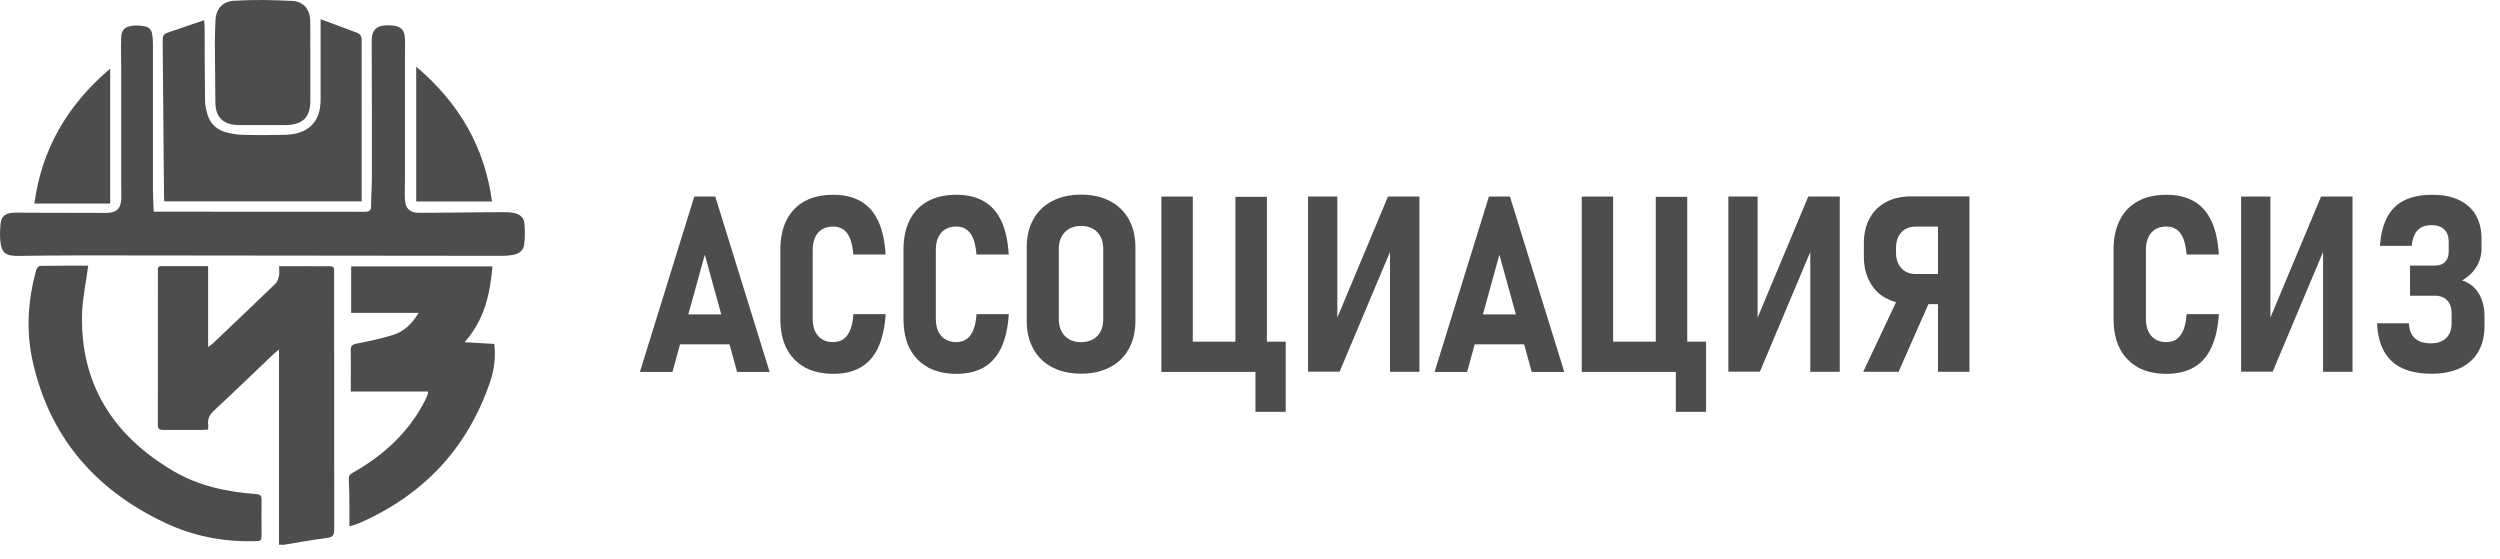
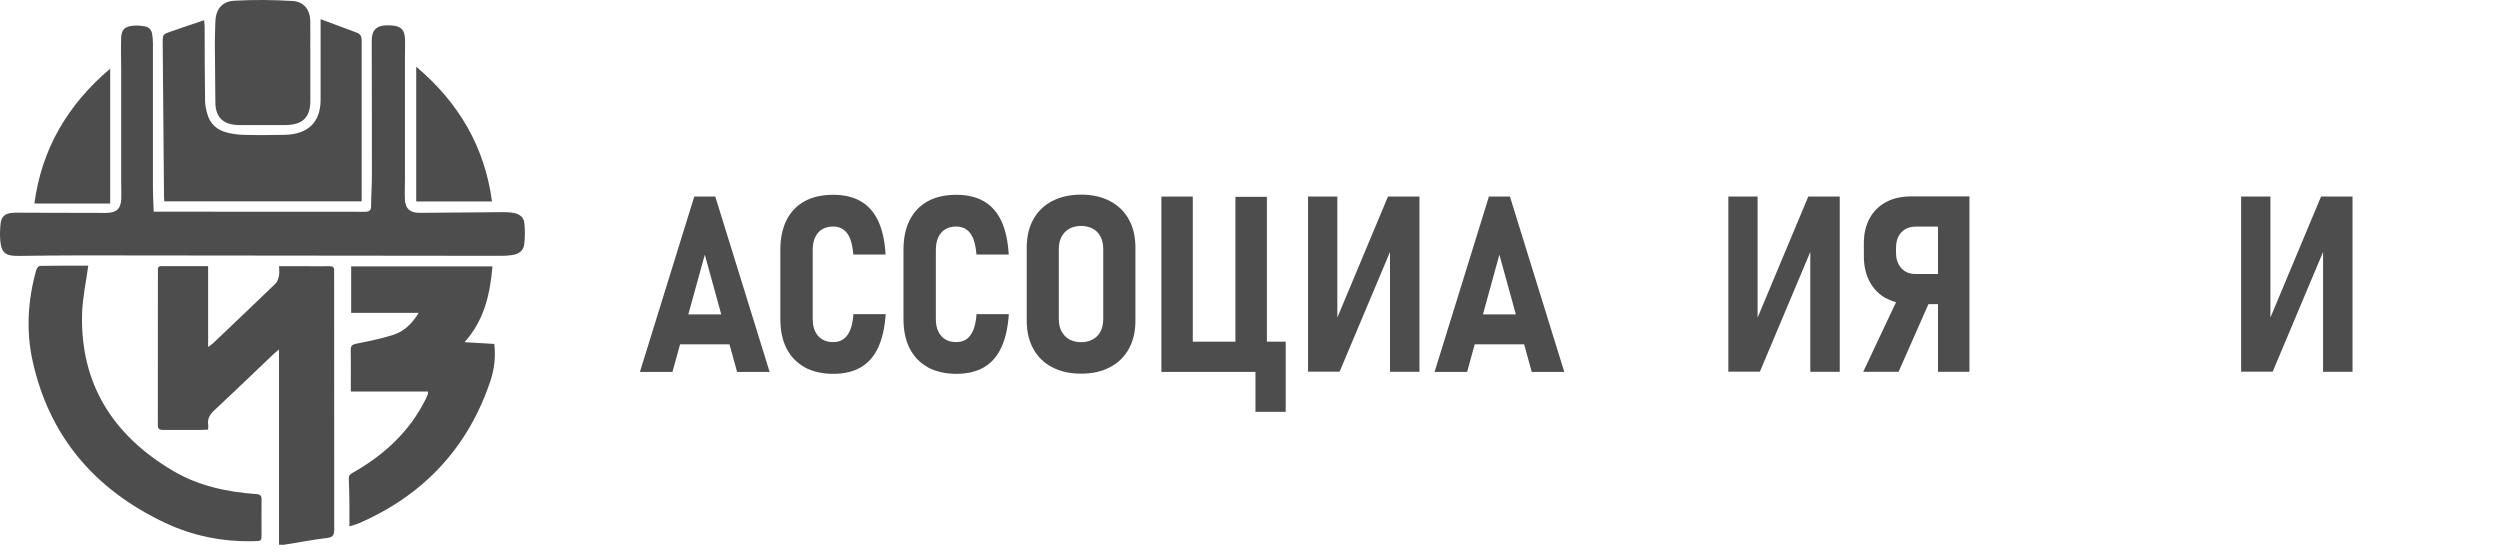
<svg xmlns="http://www.w3.org/2000/svg" width="161" height="36" viewBox="0 0 161 36" fill="none">
  <path d="M17.968 35.079V22.507C17.803 22.643 17.707 22.717 17.622 22.796C16.354 24.002 15.102 25.214 13.822 26.403C13.528 26.681 13.341 26.953 13.409 27.355C13.426 27.44 13.403 27.536 13.398 27.666C13.239 27.672 13.092 27.683 12.939 27.689C12.135 27.689 11.331 27.683 10.527 27.689C10.272 27.689 10.164 27.632 10.164 27.366C10.17 24.059 10.164 20.757 10.17 17.45C10.17 17.309 10.136 17.139 10.385 17.139C11.376 17.139 12.373 17.139 13.403 17.139V22.349C13.55 22.235 13.63 22.184 13.703 22.122C15.057 20.837 16.405 19.557 17.747 18.26C17.871 18.141 17.928 17.931 17.968 17.756C18.002 17.569 17.973 17.377 17.973 17.144C18.585 17.144 19.157 17.144 19.729 17.144C20.221 17.144 20.714 17.156 21.207 17.144C21.445 17.139 21.535 17.218 21.518 17.439C21.513 17.507 21.518 17.575 21.518 17.643C21.518 23.119 21.518 28.601 21.524 34.077C21.524 34.428 21.467 34.603 21.043 34.648C20.131 34.756 19.225 34.932 18.313 35.079C18.222 35.096 18.126 35.079 17.968 35.079Z" fill="#4D4D4D" />
  <path d="M22.615 20.156V17.154H31.715C31.562 18.921 31.206 20.586 29.92 22.036L31.834 22.149C31.93 22.987 31.834 23.791 31.574 24.561C30.152 28.763 27.372 31.833 23.147 33.684C22.966 33.764 22.768 33.815 22.502 33.9C22.502 33.39 22.502 32.937 22.502 32.484C22.496 31.935 22.49 31.385 22.462 30.836C22.451 30.632 22.536 30.547 22.717 30.445C24.755 29.296 26.386 27.772 27.411 25.711C27.468 25.598 27.513 25.479 27.559 25.36C27.57 25.332 27.559 25.292 27.559 25.213H22.592V24.465C22.592 23.825 22.604 23.185 22.587 22.545C22.581 22.274 22.683 22.183 22.96 22.132C23.742 21.974 24.529 21.815 25.288 21.577C26.018 21.351 26.545 20.846 26.958 20.15H22.62L22.615 20.156Z" fill="#4D4D4D" />
  <path d="M5.683 17.11C5.541 18.181 5.314 19.194 5.286 20.214C5.167 24.665 7.223 28.012 11.153 30.328C12.773 31.285 14.596 31.681 16.482 31.817C16.771 31.84 16.85 31.919 16.844 32.179C16.833 32.91 16.844 33.64 16.844 34.377C16.844 34.841 16.844 34.841 16.34 34.852C14.324 34.898 12.405 34.513 10.604 33.657C6.034 31.494 3.163 28.04 2.104 23.266C1.668 21.301 1.792 19.336 2.33 17.399C2.358 17.291 2.489 17.127 2.568 17.122C3.621 17.105 4.675 17.11 5.688 17.11H5.683Z" fill="#4D4D4D" />
  <path d="M20.642 1.232C21.468 1.538 22.227 1.821 22.98 2.104C23.201 2.189 23.292 2.336 23.292 2.585C23.286 5.887 23.292 9.194 23.292 12.496C23.292 12.643 23.292 12.79 23.292 12.966H10.579C10.579 12.852 10.562 12.733 10.562 12.609C10.533 9.33 10.505 6.046 10.477 2.767C10.477 2.212 10.471 2.212 11.031 2.019C11.717 1.787 12.402 1.555 13.144 1.3C13.161 1.498 13.178 1.628 13.178 1.759C13.184 3.339 13.184 4.913 13.206 6.493C13.206 6.787 13.28 7.082 13.359 7.365C13.54 7.988 13.982 8.384 14.639 8.543C14.984 8.628 15.347 8.679 15.704 8.684C16.564 8.707 17.431 8.701 18.297 8.684C19.837 8.662 20.647 7.875 20.647 6.414C20.647 4.845 20.647 3.282 20.647 1.713V1.221L20.642 1.232Z" fill="#4D4D4D" />
  <path d="M9.917 13.632H10.325C14.708 13.632 19.091 13.632 23.468 13.638C23.797 13.638 23.905 13.553 23.899 13.242C23.899 12.613 23.95 11.985 23.95 11.356C23.95 8.609 23.95 5.869 23.939 3.122C23.939 2.986 23.939 2.85 23.939 2.709C23.922 1.899 24.239 1.553 25.275 1.644C25.83 1.689 26.056 1.944 26.079 2.476C26.096 2.867 26.079 3.252 26.079 3.643C26.079 6.288 26.079 8.927 26.079 11.571C26.079 12.007 26.056 12.443 26.079 12.874C26.113 13.44 26.408 13.706 27.002 13.706C28.803 13.7 30.604 13.672 32.399 13.661C32.626 13.661 32.858 13.672 33.078 13.712C33.458 13.774 33.735 14.001 33.769 14.363C33.815 14.822 33.815 15.297 33.758 15.756C33.707 16.141 33.401 16.368 32.994 16.424C32.767 16.458 32.541 16.475 32.314 16.475C23.299 16.464 14.283 16.453 5.268 16.447C3.914 16.447 2.555 16.464 1.202 16.481C0.364 16.492 0.092 16.3 0.018 15.501C-0.016 15.127 0.001 14.748 0.041 14.374C0.086 13.972 0.313 13.757 0.737 13.712C1.066 13.678 1.406 13.7 1.74 13.7C3.433 13.7 5.126 13.712 6.819 13.712C7.499 13.712 7.782 13.446 7.81 12.8C7.822 12.472 7.805 12.137 7.805 11.803C7.805 9.357 7.805 6.911 7.805 4.458C7.805 3.773 7.776 3.088 7.805 2.403C7.833 1.899 8.037 1.718 8.564 1.655C8.807 1.627 9.062 1.655 9.311 1.695C9.589 1.735 9.753 1.921 9.798 2.182C9.832 2.386 9.849 2.59 9.849 2.794C9.849 5.925 9.849 9.062 9.849 12.194C9.849 12.658 9.883 13.128 9.9 13.632H9.917Z" fill="#4D4D4D" />
  <path d="M19.986 3.122C19.986 4.244 19.986 5.359 19.986 6.481C19.986 7.574 19.488 8.049 18.344 8.055C17.358 8.055 16.373 8.061 15.393 8.055C14.374 8.044 13.876 7.557 13.87 6.588C13.859 5.308 13.842 4.029 13.836 2.749C13.836 2.301 13.859 1.86 13.87 1.412C13.887 0.631 14.266 0.098 15.082 0.047C16.333 -0.026 17.596 -0.009 18.848 0.064C19.561 0.104 19.958 0.625 19.98 1.31C19.997 1.916 19.98 2.522 19.98 3.128L19.986 3.122Z" fill="#4D4D4D" />
  <path d="M7.096 4.42V13.107H2.215C2.679 9.624 4.327 6.77 7.096 4.42Z" fill="#4D4D4D" />
  <path d="M31.686 12.976H26.805V4.295C29.562 6.628 31.216 9.471 31.686 12.976Z" fill="#4D4D4D" />
  <path d="M44.711 12.659H46.064L49.564 23.951H47.468L45.39 16.402L43.306 23.951H41.211L44.711 12.659ZM43.159 20.247H47.661V22.173H43.159V20.247Z" fill="#4D4D4D" />
  <path d="M51.822 23.65C51.313 23.372 50.928 22.97 50.656 22.444C50.384 21.917 50.254 21.277 50.254 20.524V16.09C50.254 15.337 50.39 14.697 50.656 14.17C50.928 13.638 51.313 13.236 51.822 12.958C52.332 12.681 52.938 12.545 53.657 12.545C54.377 12.545 54.954 12.687 55.435 12.964C55.917 13.242 56.291 13.666 56.557 14.232C56.823 14.799 56.981 15.518 57.032 16.39H54.954C54.92 15.982 54.852 15.643 54.75 15.376C54.643 15.11 54.501 14.912 54.314 14.782C54.133 14.652 53.912 14.589 53.657 14.589C53.386 14.589 53.148 14.646 52.95 14.765C52.751 14.884 52.604 15.054 52.496 15.28C52.389 15.507 52.338 15.778 52.338 16.096V20.53C52.338 20.852 52.389 21.124 52.496 21.345C52.604 21.566 52.751 21.736 52.95 21.855C53.148 21.974 53.38 22.03 53.657 22.03C53.918 22.03 54.139 21.968 54.32 21.838C54.501 21.708 54.648 21.509 54.756 21.243C54.864 20.977 54.931 20.637 54.96 20.23H57.038C56.981 21.102 56.817 21.815 56.551 22.387C56.285 22.953 55.911 23.378 55.435 23.656C54.954 23.933 54.365 24.075 53.663 24.075C52.961 24.075 52.338 23.933 51.828 23.661L51.822 23.65Z" fill="#4D4D4D" />
  <path d="M59.752 23.65C59.243 23.372 58.858 22.97 58.586 22.444C58.314 21.917 58.184 21.277 58.184 20.524V16.09C58.184 15.337 58.319 14.697 58.586 14.17C58.858 13.638 59.243 13.236 59.752 12.958C60.262 12.681 60.868 12.545 61.587 12.545C62.306 12.545 62.884 12.687 63.365 12.964C63.846 13.242 64.22 13.666 64.487 14.232C64.753 14.799 64.911 15.518 64.962 16.39H62.884C62.85 15.982 62.782 15.643 62.68 15.376C62.572 15.11 62.431 14.912 62.244 14.782C62.063 14.652 61.842 14.589 61.587 14.589C61.315 14.589 61.077 14.646 60.879 14.765C60.681 14.884 60.534 15.054 60.426 15.28C60.319 15.507 60.268 15.778 60.268 16.096V20.53C60.268 20.852 60.319 21.124 60.426 21.345C60.534 21.566 60.681 21.736 60.879 21.855C61.077 21.974 61.309 22.03 61.587 22.03C61.847 22.03 62.068 21.968 62.25 21.838C62.431 21.708 62.578 21.509 62.686 21.243C62.793 20.977 62.861 20.637 62.889 20.23H64.968C64.911 21.102 64.747 21.815 64.481 22.387C64.215 22.953 63.841 23.378 63.365 23.656C62.884 23.933 62.295 24.075 61.593 24.075C60.891 24.075 60.268 23.933 59.758 23.661L59.752 23.65Z" fill="#4D4D4D" />
  <path d="M67.763 23.651C67.237 23.379 66.829 22.982 66.546 22.467C66.263 21.952 66.121 21.351 66.121 20.66V15.938C66.121 15.241 66.263 14.641 66.546 14.126C66.829 13.616 67.237 13.219 67.763 12.948C68.29 12.676 68.907 12.534 69.621 12.534C70.334 12.534 70.946 12.67 71.478 12.948C72.005 13.219 72.413 13.616 72.696 14.126C72.979 14.641 73.121 15.241 73.121 15.938V20.66C73.121 21.351 72.979 21.952 72.696 22.467C72.413 22.982 72.005 23.379 71.478 23.651C70.952 23.928 70.334 24.064 69.621 24.064C68.907 24.064 68.296 23.928 67.763 23.651ZM70.38 21.855C70.595 21.736 70.765 21.567 70.878 21.34C70.991 21.119 71.048 20.853 71.048 20.547V16.034C71.048 15.734 70.991 15.473 70.878 15.247C70.765 15.026 70.6 14.85 70.38 14.731C70.164 14.613 69.91 14.55 69.621 14.55C69.332 14.55 69.077 14.613 68.862 14.731C68.647 14.85 68.483 15.026 68.364 15.247C68.245 15.468 68.188 15.728 68.188 16.034V20.547C68.188 20.853 68.245 21.119 68.364 21.34C68.483 21.561 68.647 21.736 68.862 21.855C69.077 21.974 69.326 22.037 69.621 22.037C69.915 22.037 70.164 21.974 70.38 21.855Z" fill="#4D4D4D" />
  <path d="M74.793 12.659H76.815V23.951H74.793V12.659ZM75.999 22.003H81.685V23.951H75.999V22.003ZM79.561 12.676H81.588V23.951H79.561V12.671V12.676ZM80.852 22.003H82.8V26.522H80.852V22.003Z" fill="#4D4D4D" />
  <path d="M89.516 23.94V15.581L89.697 15.796L86.271 23.934H84.238V12.659H86.124V21.114L85.937 20.899L89.386 12.659H91.413V23.945H89.516V23.94Z" fill="#4D4D4D" />
  <path d="M95.886 12.659H97.24L100.74 23.951H98.644L96.56 16.402L94.482 23.951H92.387L95.886 12.659ZM94.335 20.247H98.837V22.173H94.335V20.247Z" fill="#4D4D4D" />
-   <path d="M101.863 12.659H103.885V23.951H101.863V12.659ZM103.069 22.003H108.755V23.951H103.069V22.003ZM106.631 12.676H108.659V23.951H106.631V12.671V12.676ZM107.923 22.003H109.871V26.522H107.923V22.003Z" fill="#4D4D4D" />
  <path d="M116.583 23.94V15.581L116.764 15.796L113.338 23.934H111.305V12.659H113.19V21.114L113.004 20.899L116.452 12.659H118.48V23.945H116.583V23.94Z" fill="#4D4D4D" />
  <path d="M122.325 19.005L124.29 19.362L122.269 23.943H119.992L122.32 19.005H122.325ZM121.476 19.22C121.012 18.971 120.655 18.609 120.406 18.139C120.156 17.669 120.032 17.125 120.032 16.496V15.664C120.032 15.047 120.156 14.514 120.406 14.056C120.655 13.602 121.012 13.251 121.47 13.008C121.929 12.764 122.473 12.646 123.101 12.646H125.774V14.594H123.373C123.112 14.594 122.892 14.65 122.699 14.758C122.512 14.871 122.365 15.03 122.257 15.233C122.155 15.443 122.104 15.681 122.104 15.958V16.276C122.104 16.553 122.155 16.797 122.263 17.006C122.371 17.215 122.518 17.374 122.705 17.482C122.892 17.595 123.112 17.646 123.373 17.646H125.774V19.588H123.101C122.478 19.588 121.94 19.464 121.476 19.209V19.22ZM124.806 12.646H126.833V23.943H124.806V12.646Z" fill="#4D4D4D" />
-   <path d="M137.682 23.65C137.172 23.372 136.787 22.97 136.515 22.444C136.244 21.917 136.113 21.277 136.113 20.524V16.09C136.113 15.337 136.249 14.697 136.515 14.17C136.782 13.638 137.172 13.236 137.682 12.958C138.192 12.681 138.798 12.545 139.517 12.545C140.236 12.545 140.814 12.687 141.295 12.964C141.776 13.242 142.15 13.666 142.416 14.232C142.682 14.799 142.841 15.518 142.892 16.39H140.814C140.785 15.982 140.712 15.643 140.61 15.376C140.502 15.11 140.36 14.912 140.174 14.782C139.992 14.652 139.772 14.589 139.517 14.589C139.245 14.589 139.007 14.646 138.809 14.765C138.611 14.884 138.458 15.054 138.356 15.28C138.248 15.507 138.197 15.778 138.197 16.096V20.53C138.197 20.852 138.248 21.124 138.356 21.345C138.463 21.566 138.611 21.736 138.809 21.855C139.007 21.974 139.239 22.03 139.517 22.03C139.777 22.03 139.998 21.968 140.179 21.838C140.36 21.708 140.508 21.509 140.615 21.243C140.723 20.977 140.791 20.637 140.819 20.23H142.897C142.841 21.102 142.677 21.815 142.41 22.387C142.144 22.953 141.771 23.378 141.289 23.656C140.808 23.933 140.219 24.075 139.517 24.075C138.815 24.075 138.192 23.933 137.682 23.661V23.65Z" fill="#4D4D4D" />
  <path d="M149.606 23.94V15.581L149.787 15.796L146.361 23.934H144.328V12.659H146.214V21.114L146.027 20.899L149.476 12.659H151.503V23.945H149.606V23.94Z" fill="#4D4D4D" />
-   <path d="M154.707 23.712C154.198 23.474 153.813 23.118 153.541 22.642C153.269 22.161 153.116 21.555 153.082 20.819H155.132C155.16 21.26 155.291 21.583 155.528 21.793C155.766 22.002 156.106 22.11 156.553 22.11C156.972 22.11 157.301 21.996 157.533 21.77C157.765 21.543 157.884 21.226 157.884 20.819V20.207C157.884 19.839 157.794 19.556 157.607 19.352C157.42 19.148 157.154 19.046 156.814 19.046H155.206V17.104H156.814C157.091 17.104 157.312 17.024 157.465 16.866C157.618 16.707 157.697 16.481 157.697 16.192V15.558C157.697 15.223 157.601 14.963 157.409 14.776C157.216 14.595 156.939 14.499 156.587 14.499C156.202 14.499 155.908 14.606 155.698 14.827C155.489 15.042 155.359 15.382 155.313 15.835H153.269C153.32 15.088 153.478 14.476 153.733 13.989C153.988 13.502 154.362 13.139 154.843 12.902C155.325 12.664 155.919 12.545 156.621 12.545C157.324 12.545 157.862 12.652 158.343 12.873C158.819 13.094 159.187 13.417 159.436 13.842C159.685 14.267 159.81 14.776 159.81 15.371V15.999C159.81 16.435 159.702 16.832 159.481 17.189C159.26 17.545 158.955 17.834 158.564 18.061C159.017 18.208 159.374 18.48 159.623 18.882C159.872 19.284 160.002 19.788 160.002 20.382V20.994C160.002 21.64 159.866 22.195 159.6 22.653C159.334 23.112 158.943 23.463 158.434 23.707C157.924 23.944 157.312 24.069 156.604 24.069C155.851 24.069 155.223 23.95 154.719 23.718L154.707 23.712Z" fill="#4D4D4D" />
</svg>